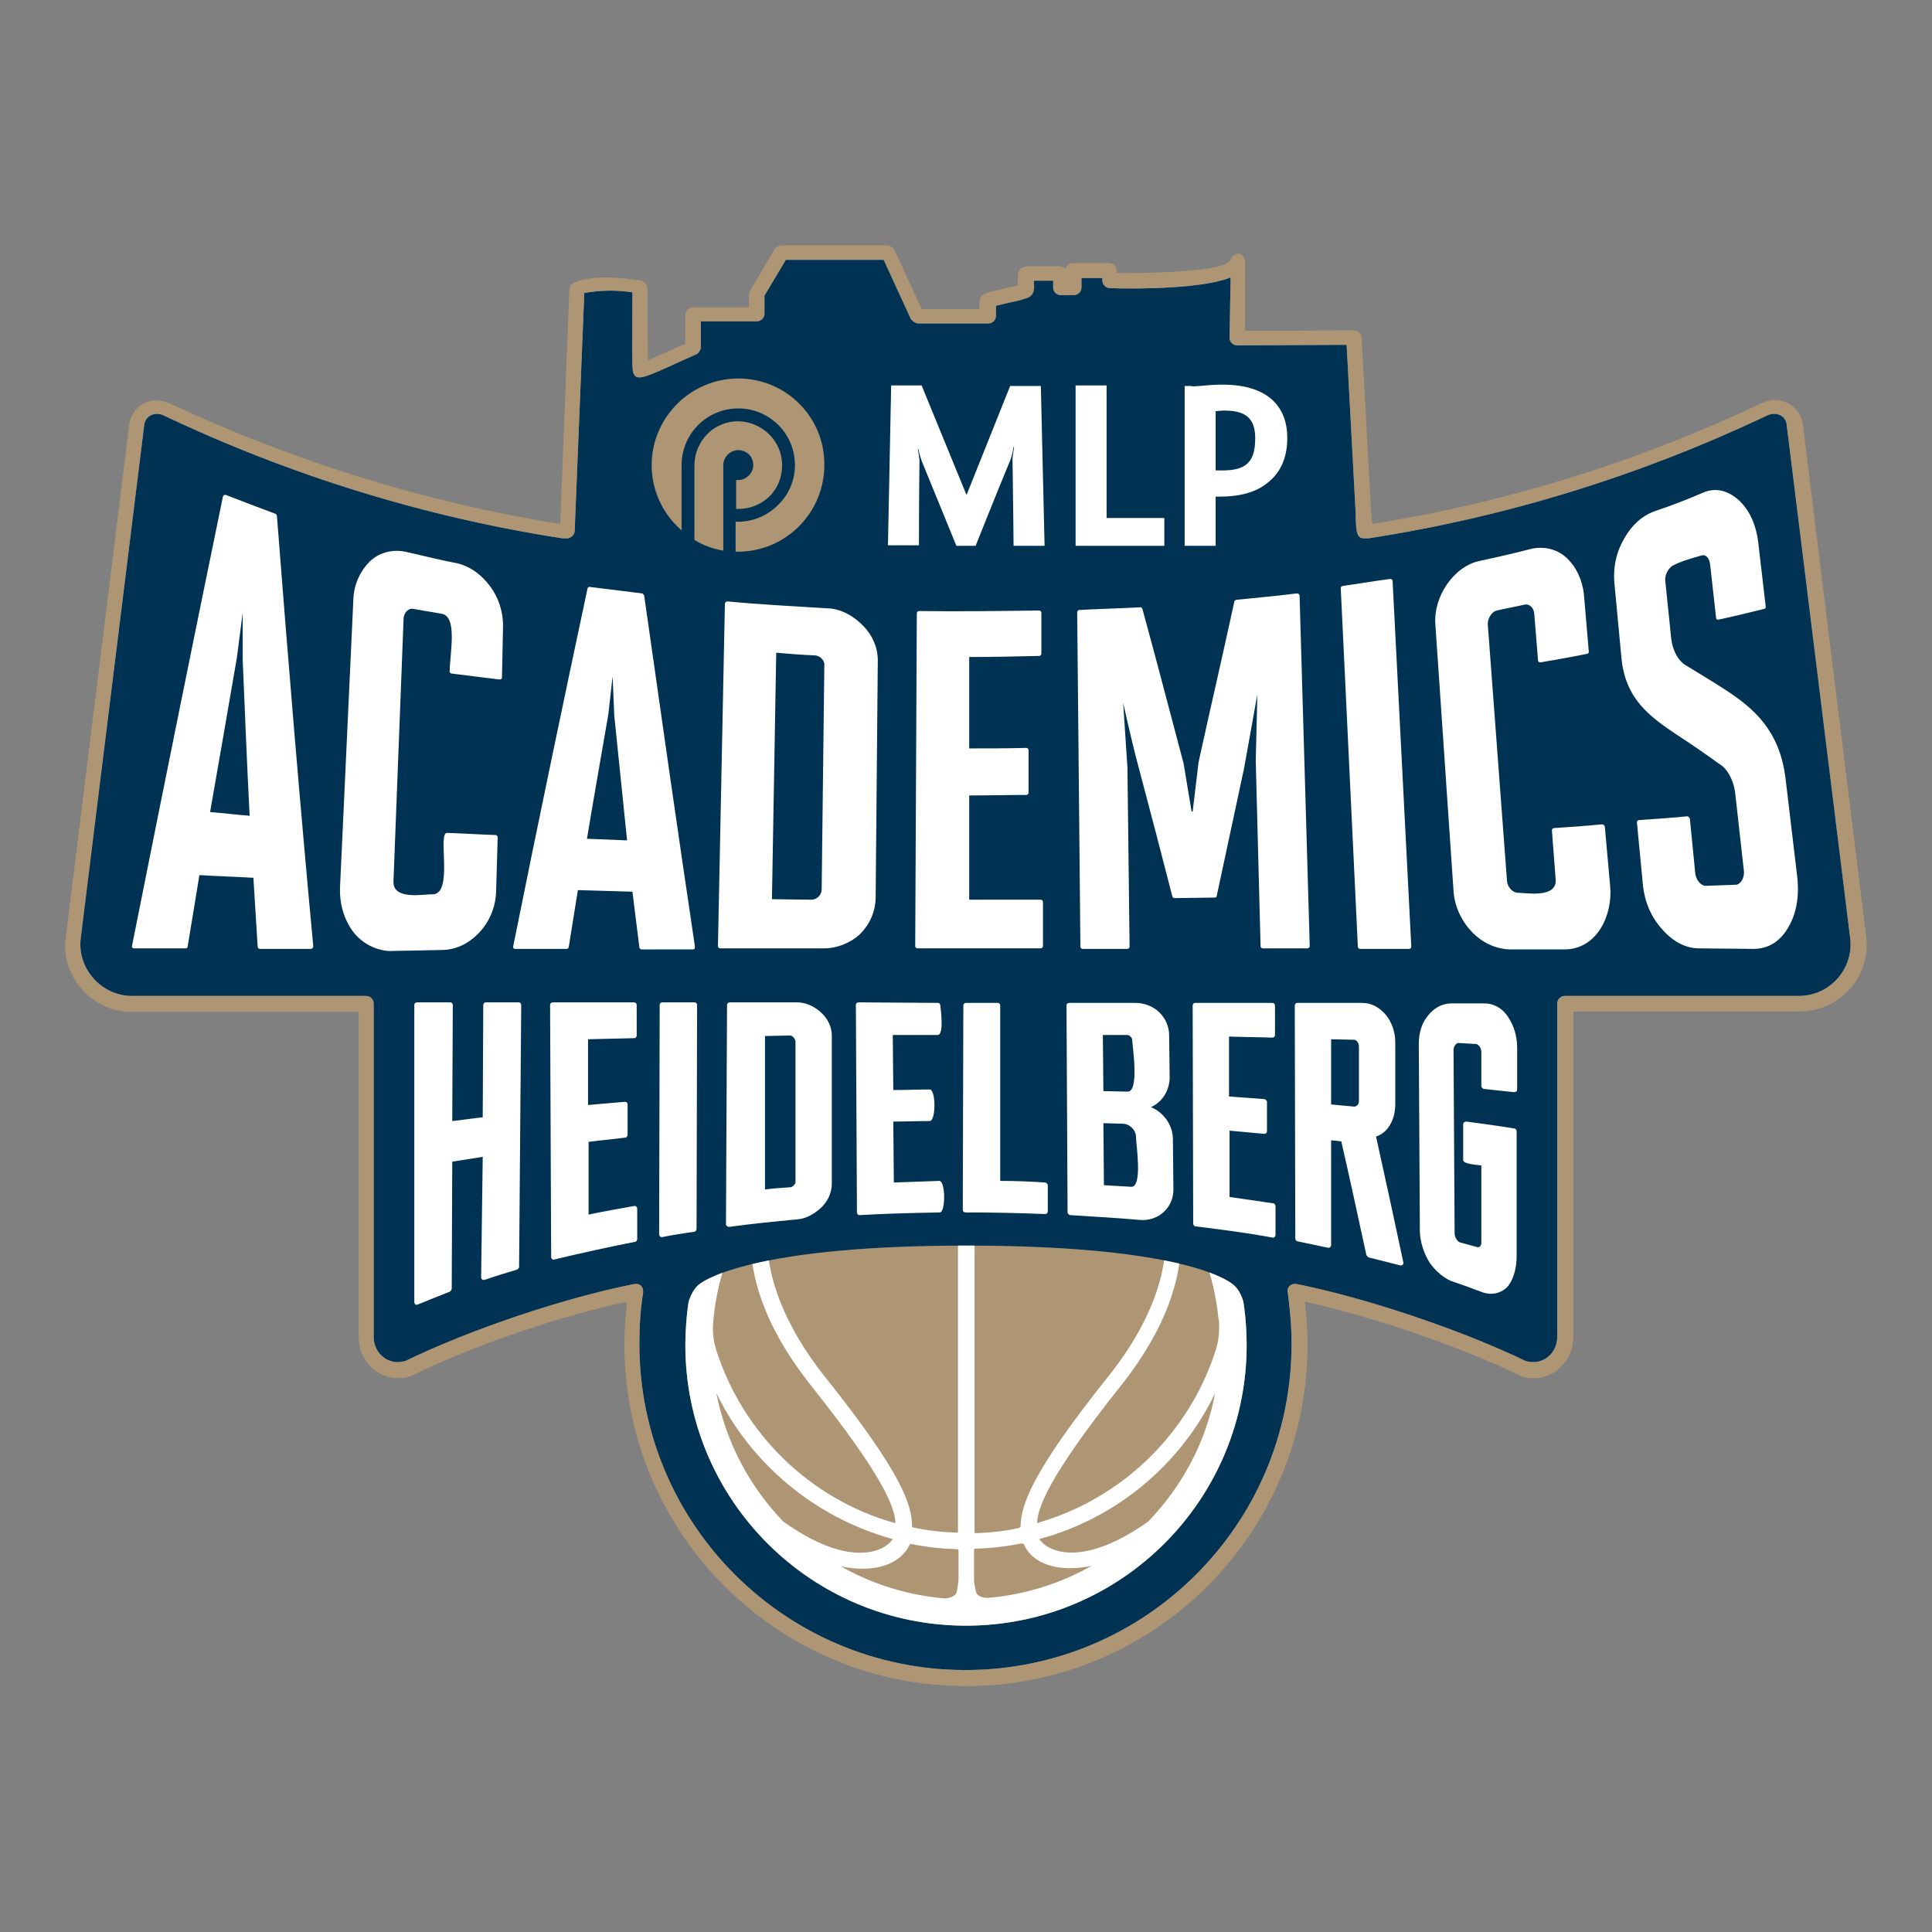
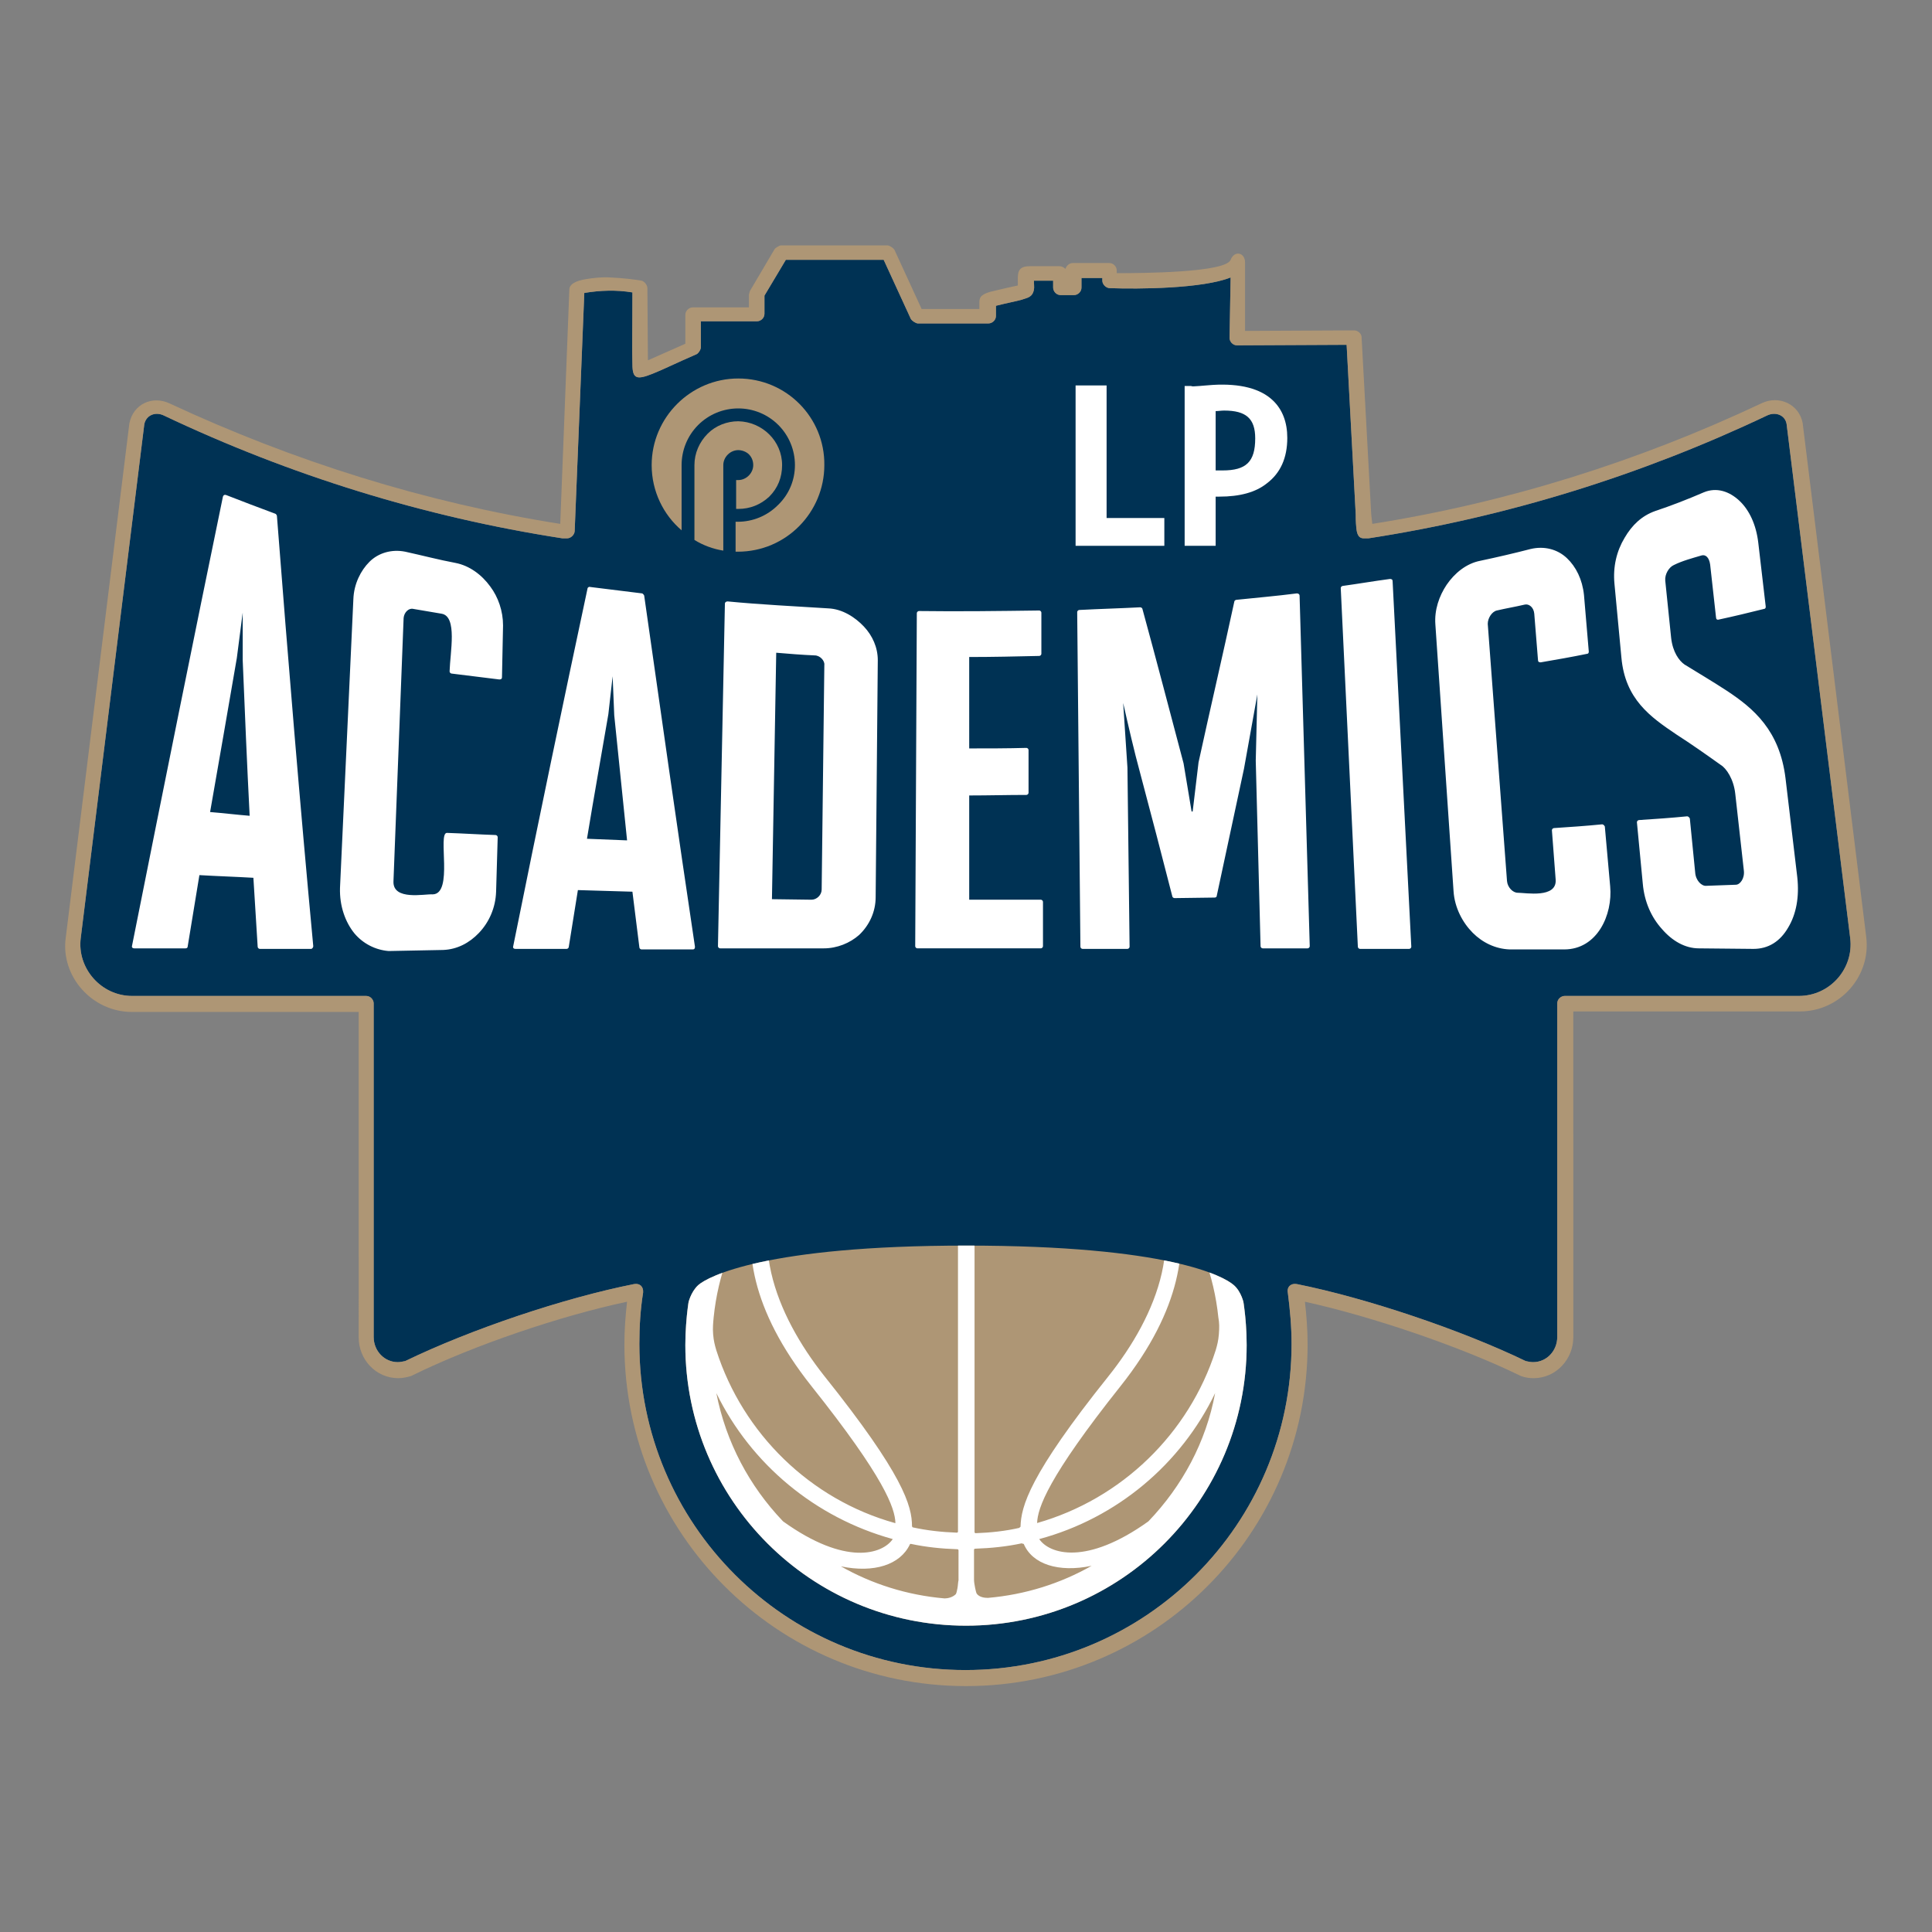
<svg xmlns="http://www.w3.org/2000/svg" xmlns:xlink="http://www.w3.org/1999/xlink" version="1.1" id="Ebene_1" x="0px" y="0px" viewBox="0 0 361.4 361.4" style="enable-background:new 0 0 361.4 361.4;" xml:space="preserve">
  <rect x="0" y="0" width="361.4" height="361.4" fill="#808080" stroke="none" />
  <style type="text/css">
	.st0{fill:#003254;}
	.st1{fill:#AE9675;}
	.st2{clip-path:url(#SVGID_00000090264109950883464320000002732427868404497804_);fill:#FFFFFF;}
	.st3{fill-rule:evenodd;clip-rule:evenodd;fill:#FFFFFF;}
	.st4{fill:#FFFFFF;}
</style>
  <g>
    <path class="st0" d="M230.2,51.9c-5.2,2.1-17.3,2.2-22.6,2c-0.7,0-1.4-0.7-1.4-1.4V52h-3.9v1.8c0,0.8-0.7,1.4-1.4,1.4h-2.5   c-0.8,0-1.4-0.7-1.4-1.4v-1.3h-3.6c0,0.7,0.1,1.3,0,1.7c-0.3,1.5-1.3,1.5-2.4,1.9c-1.1,0.3-2.3,0.5-4.7,1.1v1.9   c0,0.8-0.7,1.4-1.4,1.4h-13.2c-0.4,0-1.1-0.5-1.3-0.8l-5.1-11.1H147l-4,6.7v3.4c0,0.8-0.7,1.4-1.4,1.4h-10.5V65   c0,0.4-0.5,1.2-0.9,1.3c-3.7,1.6-6.3,2.9-8.1,3.6c-3,1.2-3.8,1-3.8-1.8c-0.1-2.4,0-6.8,0-13.4c-3-0.5-6-0.4-9,0.1l-1.8,44.5   c0,0.7-0.7,1.4-1.4,1.4h-0.7h-0.2c-25.9-4-51-11.8-74.6-23c-1.5-0.7-3.2-0.1-3.6,1.6l-11.9,96.2c-0.7,5.6,3.8,10.8,9.6,10.8H60h5.6   h2.9c0.8,0,1.4,0.7,1.4,1.4v8.8v38.4v15.2c0,2.6,2,4.7,4.5,4.7c0.5,0,0.9-0.1,1.4-0.2c12.4-6,29.7-11.8,42.8-14.4   c1.1-0.2,1.8,0.5,1.7,1.6c-0.5,3.1-0.7,6.3-0.7,9.6c0,33.7,27.3,61,61,61s61-27.3,61-61c0-3.3-0.3-6.5-0.7-9.6   c-0.2-1.1,0.6-1.8,1.7-1.6c13,2.6,30.8,8.6,42.8,14.4c0.4,0.1,0.9,0.2,1.4,0.2c2.5,0,4.5-2.1,4.5-4.7v-15.2v-47.2   c0-0.8,0.7-1.4,1.4-1.4h2.9h40.9c5.8,0,10.3-5.1,9.6-10.8l-11.9-96.2c-0.3-1.7-2.1-2.3-3.6-1.6c-23.6,11.2-48.7,19-74.6,23   c0,0-0.3,0-0.4,0c-0.2,0-0.5,0-0.5,0c-1.1,0-1.3-1-1.4-2.1c-0.1-1-0.1-2-0.1-2.4l-1.7-31.7l-20.5,0.1c-0.8,0-1.4-0.7-1.4-1.4   L230.2,51.9L230.2,51.9z" />
    <path class="st1" d="M256.7,98c25.3-4,49.8-11.7,72.9-22.6c3.2-1.5,6.9,0.2,7.6,3.7l11.9,96.2c0.9,7.3-4.9,13.9-12.4,13.9h-40.9   h-1.5V235v15.2c0,4-3.2,7.6-7.4,7.6c-0.8,0-1.6-0.1-2.4-0.4l-0.2-0.1c-11.3-5.5-27.9-11.1-40.2-13.8c0.3,2.6,0.5,5.3,0.5,8   c0,35.3-28.6,63.9-63.9,63.9s-63.9-28.6-63.9-63.9c0-2.7,0.2-5.4,0.5-8c-12.3,2.6-28.6,8.1-40.2,13.8l-0.2,0.1   c-0.7,0.2-1.5,0.4-2.4,0.4c-4.2,0-7.4-3.5-7.4-7.6V235v-38.4v-7.3h-1.5H60H24.7c-7.5,0-13.4-6.7-12.4-13.9l11.9-96.2   c0.7-3.6,4.3-5.3,7.6-3.7C55,86.3,79.5,94,104.8,98l1.7-43.8c0-1.1,1.3-1.7,3.2-2c1.2-0.2,3-0.4,4.4-0.3c2.5,0.1,4.7,0.4,5.9,0.6   c0.5,0.1,1.1,0.8,1.1,1.4l0.1,13.5l7-3.1v-5.4c0-0.8,0.7-1.4,1.4-1.4h10.5v-2.4c0-0.1,0.2-0.7,0.2-0.7l4.6-7.8   c0.1-0.2,0.9-0.7,1.2-0.7H166c0.4,0,1.1,0.5,1.3,0.8l5.1,11.1h10.8v-1.3c0-1,0.5-1.6,2.8-2.1c1.7-0.4,3.4-0.8,4.4-1   c0-2.1-0.3-3.6,2.2-3.6h5.6c0.4,0,0.8,0.2,1.1,0.5c0.2-0.6,0.7-1.1,1.4-1.1h6.8c0.8,0,1.4,0.7,1.4,1.4v0.5c4.8,0,20.4-0.1,21.3-2.5   c0.7-1.8,2.7-1.4,2.7,0.5v12.8l20.4-0.1c0.7,0,1.4,0.6,1.4,1.3l1.8,33.1L256.7,98L256.7,98z M230.2,51.9c-5.2,2.1-17.3,2.2-22.6,2   c-0.7,0-1.4-0.7-1.4-1.4V52h-3.9v1.8c0,0.8-0.7,1.4-1.4,1.4h-2.5c-0.8,0-1.4-0.7-1.4-1.4v-1.3h-3.6c0,0.7,0.1,1.3,0,1.7   c-0.3,1.5-1.3,1.5-2.4,1.9c-1.1,0.3-2.3,0.5-4.7,1.1v1.9c0,0.8-0.7,1.4-1.4,1.4h-13.2c-0.4,0-1.1-0.5-1.3-0.8l-5.1-11.1H147l-4,6.7   v3.4c0,0.8-0.7,1.4-1.4,1.4h-10.5V65c0,0.4-0.5,1.2-0.9,1.3c-3.7,1.6-6.3,2.9-8.1,3.6c-3,1.2-3.8,1-3.8-1.8c-0.1-2.4,0-6.8,0-13.4   c-3-0.5-6-0.4-9,0.1l-1.8,44.5c0,0.7-0.7,1.4-1.4,1.4h-0.7h-0.2c-25.9-4-51-11.8-74.6-23c-1.5-0.7-3.2-0.1-3.6,1.6l-11.9,96.2   c-0.7,5.6,3.8,10.8,9.6,10.8H60h5.6h2.9c0.8,0,1.4,0.7,1.4,1.4v8.8v38.4v15.2c0,2.6,2,4.7,4.5,4.7c0.5,0,0.9-0.1,1.4-0.2   c12.4-6,29.7-11.8,42.8-14.4c1.1-0.2,1.8,0.5,1.7,1.6c-0.5,3.1-0.7,6.3-0.7,9.6c0,33.7,27.3,61,61,61s61-27.3,61-61   c0-3.3-0.3-6.5-0.7-9.6c-0.2-1.1,0.6-1.8,1.7-1.6c13,2.6,30.8,8.6,42.8,14.4c0.4,0.1,0.9,0.2,1.4,0.2c2.5,0,4.5-2.1,4.5-4.7v-15.2   v-47.2c0-0.8,0.7-1.4,1.4-1.4h2.9h40.9c5.8,0,10.3-5.1,9.6-10.8l-11.9-96.2c-0.3-1.7-2.1-2.3-3.6-1.6c-23.6,11.2-48.7,19-74.6,23   c0,0-0.3,0-0.4,0c-0.2,0-0.5,0-0.5,0c-1.1,0-1.3-1-1.4-2.1c-0.1-1-0.1-2-0.1-2.4l-1.7-31.7l-20.5,0.1c-0.8,0-1.4-0.7-1.4-1.4   L230.2,51.9L230.2,51.9z" />
    <path class="st1" d="M180.7,304.1c-29,0-52.5-23.5-52.5-52.5c0-2.5,0.2-5,0.5-7.5c0-0.3,0.5-2.4,1.9-3.7c1.8-1.6,12.6-7.4,50.1-7.4   c37.8,0,48.2,5.7,50.1,7.4c1.4,1.2,1.9,3.4,1.9,3.7c0.3,2.4,0.5,4.9,0.5,7.5C233.2,280.6,209.7,304.1,180.7,304.1L180.7,304.1z" />
    <g>
      <g>
        <defs>
          <path id="SVGID_1_" d="M180.7,304.1c-29,0-52.5-23.5-52.5-52.5c0-2.5,0.2-5,0.5-7.5c0-0.3,0.5-2.4,1.9-3.7      c1.8-1.6,12.6-7.4,50.1-7.4c37.8,0,48.2,5.7,50.1,7.4c1.4,1.2,1.9,3.4,1.9,3.7c0.3,2.4,0.5,4.9,0.5,7.5      C233.2,280.6,209.7,304.1,180.7,304.1L180.7,304.1z" />
        </defs>
        <clipPath id="SVGID_00000169544151329593433320000009134982744721197718_">
          <use xlink:href="#SVGID_1_" style="overflow:visible;" />
        </clipPath>
        <path style="clip-path:url(#SVGID_00000169544151329593433320000009134982744721197718_);fill:#FFFFFF;" d="M167,287.9L167,287.9     c-14.5-4-26.5-14-33-27.3c1.8,9.2,6.2,17.4,12.4,23.9l0.1,0.1C158.2,293,165.1,290.7,167,287.9L167,287.9z M151.8,259.3     c-11.6-14.6-12.6-26.2-10.5-34.3c-4.2,6.2-7,13.5-7.8,21.4c-0.1,1.1-0.2,2-0.1,3.2c0.1,1.2,0.3,2,0.6,3     c5,15.6,17.6,27.9,33.4,32.3c0.1,0,0.1,0,0.1,0C167.4,282.1,165.5,276.5,151.8,259.3L151.8,259.3z M157.3,293     c5.8,3.3,12.4,5.4,19.4,6c0.6,0,1.5-0.2,2.1-0.8c0.1-0.2,0.2-0.5,0.3-1.1c0.1-0.5,0.1-1.1,0.2-1.5V290c0-0.1-0.1-0.2-0.2-0.2     c-3-0.1-5.9-0.4-8.7-1c-0.1,0-0.2,0-0.2,0.1C168.4,292.7,163.5,294.3,157.3,293L157.3,293z M179,286.7c0.1,0,0.2-0.1,0.2-0.2V204     c-10.8,0.3-20.7,4.3-28.5,10.7c-0.2,0.2-0.4,0.3-0.6,0.5c-0.2,0.2-0.4,0.3-0.6,0.6c-0.4,0.4-0.7,0.7-1,1.1     c-0.2,0.3-0.4,0.6-0.6,0.9c-9,12.8-2.8,28.1,6.3,39.6c14.8,18.5,16.4,24.3,16.4,28.1c0,0.1,0.1,0.1,0.1,0.2     C173.4,286.3,176.2,286.6,179,286.7L179,286.7z M180.7,304.1c-29,0-52.5-23.5-52.5-52.5s23.5-52.5,52.5-52.5s52.5,23.5,52.5,52.5     S209.7,304.1,180.7,304.1L180.7,304.1z M190.9,285.6c0.1-3.8,1.6-9.6,16.4-28.1c9.2-11.5,15.4-26.8,6.3-39.6     c-0.2-0.3-0.4-0.6-0.6-0.9c-0.3-0.4-0.6-0.7-1-1.1c-0.2-0.2-0.4-0.4-0.6-0.6c-0.2-0.2-0.4-0.3-0.6-0.5     c-7.8-6.4-17.7-10.3-28.5-10.7v82.5c0,0.1,0.1,0.2,0.2,0.2c2.8-0.1,5.6-0.4,8.2-1C190.7,285.7,190.8,285.7,190.9,285.6     L190.9,285.6z M191.1,288.7c-2.8,0.6-5.7,0.9-8.7,1c-0.1,0-0.2,0.1-0.2,0.2v5.6c0,0.4,0.1,1,0.2,1.5c0.1,0.5,0.2,0.9,0.3,1.1     c0.5,0.7,1.5,0.8,2.1,0.8c7-0.6,13.6-2.7,19.4-6c-6.2,1.3-11.1-0.3-12.7-4.1C191.3,288.8,191.2,288.7,191.1,288.7L191.1,288.7z      M194,284.9c15.8-4.5,28.4-16.7,33.4-32.3c0.3-1,0.5-1.8,0.6-3c0.1-1.3,0.1-2.1-0.1-3.2c-0.8-7.8-3.6-15.1-7.8-21.4     c2,8,1.1,19.7-10.5,34.3C196,276.4,194.1,282.1,194,284.9C193.9,285,193.9,285,194,284.9L194,284.9z M194.4,287.9     c1.9,2.8,8.8,5,20.4-3.3l0.1-0.1c6.2-6.5,10.7-14.7,12.4-23.9C220.9,273.9,208.9,284,194.4,287.9L194.4,287.9L194.4,287.9z" />
      </g>
    </g>
    <path class="st1" d="M140.1,85c0.5,0.5,0.8,1.2,0.8,2c0,1.5-1.3,2.8-2.8,2.8c-0.1,0-0.3,0-0.4,0v5.4c0.1,0,0.3,0,0.4,0   c2.2,0,4.2-0.8,5.8-2.3c1.6-1.6,2.4-3.6,2.4-5.9c0-4.5-3.7-8.1-8.2-8.2c-2.1,0-4.2,0.8-5.7,2.3c-1.6,1.6-2.5,3.7-2.5,5.9v14   c1.6,1,3.5,1.7,5.4,2V87c0-1.5,1.3-2.8,2.8-2.8C138.8,84.2,139.6,84.5,140.1,85L140.1,85z" />
    <path class="st1" d="M138.1,70.8c-8.9,0-16.2,7.3-16.2,16.2c0,4.9,2.2,9.3,5.6,12.2V87c0-2.8,1.1-5.5,3.1-7.5s4.7-3.1,7.5-3.1   s5.5,1.1,7.5,3.1s3.1,4.7,3.1,7.5s-1.1,5.5-3.2,7.5c-2,2-4.7,3.1-7.5,3.1c-0.1,0-0.3,0-0.4,0v5.6c0.1,0,0.3,0,0.4,0   c9.1,0,16.2-7.4,16.2-16.2C154.3,78.1,147.1,70.8,138.1,70.8L138.1,70.8z" />
    <path class="st3" d="M226.9,72l-1.3,0.1l-1.2,0.1c-1.2,0.1-1.4,0.1-1.6,0h-1.2v29.9h5.8v-9.2c0.2,0,0.5,0,0.7,0   c3.8,0,6.8-0.8,8.9-2.5c2.5-1.9,3.8-4.7,3.8-8.5c0-2.9-0.9-5.3-2.7-7C235.8,72.7,232,71.7,226.9,72L226.9,72z M229,76.8   c4.1,0,5.8,1.5,5.8,5.2c0,4.4-1.7,6-6.1,6c-0.4,0-0.8,0-1.3,0V76.9C227.9,76.9,228.4,76.8,229,76.8L229,76.8z" />
    <polygon class="st4" points="201.2,72.1 201.2,102.1 217.8,102.1 217.8,96.9 207,96.9 207,72.1  " />
-     <path class="st4" d="M189,72.1c0,0-6.6,16.5-8.2,20.5c-1.6-3.9-8.4-20.5-8.4-20.5h-5.7l-0.6,29.9h5.8c0,0,0-9.8,0.1-15.8   c0-0.4-0.2-1.5-0.3-2.2h0.1c0.1,0.7,0.5,1.9,0.6,2.2c2.4,5.9,6.5,15.9,6.5,15.9h3.6c0,0,4.1-10.3,6.6-16.3c0.1-0.3,0.4-1.5,0.5-2.2   h0.1c-0.1,0.7-0.3,1.9-0.3,2.2c0.1,6.2,0.2,16.3,0.2,16.3h5.8l-0.7-29.9H189V72.1z" />
    <path class="st4" d="M45.4,114.6l-1.1,8.5c-1.6,9.4-3.3,19-5,28.8c2.5,0.2,4.9,0.5,7.4,0.7c-0.5-9.7-0.9-19.4-1.3-29.1L45.4,114.6   L45.4,114.6z M47.4,164.2c-3.4-0.2-6.7-0.3-10.1-0.5l-2.2,13.4c0,0.2-0.2,0.3-0.4,0.3h-9.6c-0.3,0-0.5-0.2-0.4-0.5   c6-30.1,11.7-58.3,17-84c0.1-0.3,0.3-0.4,0.6-0.3c3.1,1.2,6.2,2.4,9.2,3.5c0.1,0,0.3,0.3,0.3,0.4c2.1,27.1,4.3,53.8,6.8,80.5   c0,0.2-0.2,0.5-0.4,0.5h-9.6c-0.2,0-0.4-0.2-0.4-0.4L47.4,164.2L47.4,164.2z M66.3,174.6c-1.7-2.1-2.8-5.1-2.7-8.5l2.5-54   c0.1-2.9,1.4-5.4,3-7c1.7-1.7,4.2-2.4,6.7-1.9c3.2,0.7,6.2,1.5,9.4,2.1c2.6,0.5,4.9,2.2,6.5,4.4c1.5,2,2.4,4.6,2.4,7.3l-0.2,9.7   c0,0.3-0.2,0.4-0.5,0.4c-3-0.4-5.9-0.7-8.9-1.1c-0.2,0-0.4-0.2-0.4-0.4c0.1-3.6,1.5-10.3-1.5-10.8c-1.8-0.3-3.5-0.6-5.3-0.9   c-0.8-0.2-1.7,0.6-1.8,1.7l-1.9,49.3c-0.1,3.6,5.8,2.3,7.3,2.4c4,0,0.9-11.5,2.7-11.5c3,0.1,6.1,0.3,9.1,0.4c0.2,0,0.4,0.2,0.4,0.4   l-0.3,10.2c-0.1,3-1.3,5.7-3.2,7.7c-1.8,1.9-4.1,3.1-6.7,3.2l-10.2,0.2C70.2,177.7,67.9,176.5,66.3,174.6L66.3,174.6z M114.6,126.5   l-0.8,7.1c-1.3,7.6-2.7,15.4-4,23.3c2.5,0.1,5,0.2,7.5,0.3c-0.8-7.8-1.6-15.7-2.4-23.4L114.6,126.5L114.6,126.5z M118.3,166.8   c-3.4-0.1-6.8-0.2-10.2-0.3l-1.7,10.6c0,0.2-0.2,0.4-0.4,0.4h-9.6c-0.3,0-0.5-0.2-0.4-0.5c4.8-23.8,9.4-45.8,13.9-66.9   c0-0.2,0.3-0.4,0.5-0.3c3.3,0.4,6.4,0.8,9.7,1.2c0.1,0,0.3,0.2,0.4,0.4c3.1,21.8,6.2,43.6,9.5,65.7c0,0.3-0.1,0.5-0.4,0.5H120   c-0.2,0-0.4-0.2-0.4-0.4L118.3,166.8L118.3,166.8z M152.4,122.6c-2.4-0.1-4.8-0.3-7.2-0.5l-0.8,46.1l7.4,0.1c1,0,1.9-0.9,1.9-1.9   l0.5-42C154.3,123.6,153.4,122.6,152.4,122.6L152.4,122.6z M135.6,112.9c0-0.2,0.2-0.4,0.5-0.4c6.2,0.6,12.5,0.9,18.8,1.3   c2.7,0.1,5.1,1.7,6.7,3.4c1.6,1.7,2.6,3.9,2.6,6.3l-0.4,44.3c0,2.8-1.2,5.3-3.1,7.1c-1.7,1.5-4.1,2.5-6.6,2.5h-19.4   c-0.2,0-0.4-0.2-0.4-0.4L135.6,112.9L135.6,112.9z M171.5,114.7c0-0.2,0.2-0.4,0.4-0.4c7.5,0.1,15,0,22.5-0.1   c0.2,0,0.4,0.2,0.4,0.4c0,2.6,0,5.2,0,7.7c0,0.2-0.2,0.4-0.4,0.4c-4.4,0.1-8.7,0.2-13.1,0.2V140c3.6,0,7.1,0,10.7-0.1   c0.2,0,0.4,0.2,0.4,0.4v8c0,0.2-0.2,0.4-0.4,0.4c-3.6,0-7.1,0.1-10.7,0.1v19.5c4.5,0,8.9,0,13.4,0c0.2,0,0.4,0.2,0.4,0.4v8.3   c0,0.2-0.2,0.4-0.4,0.4h-23.1c-0.2,0-0.4-0.2-0.4-0.4L171.5,114.7L171.5,114.7z M210.1,131.5l0.8,12.1l0.4,33.5   c0,0.2-0.2,0.4-0.4,0.4h-8.4c-0.2,0-0.4-0.2-0.4-0.4l-0.6-62.6c0-0.2,0.2-0.4,0.4-0.4c3.8-0.2,7.6-0.3,11.4-0.5   c0.2,0,0.4,0.2,0.4,0.3c2.6,9.5,5.1,19.1,7.7,28.9l1.5,9h0.2l1.1-9.2c2.2-10.1,4.5-19.9,6.7-30.1c0-0.1,0.2-0.3,0.4-0.3   c3.8-0.4,7.4-0.7,11.3-1.2c0.3,0,0.5,0.2,0.5,0.4L245,177c0,0.2-0.2,0.4-0.4,0.4h-8.4c-0.2,0-0.4-0.2-0.4-0.4l-0.9-34.7l0.3-12.4   l-2.5,13.9c-1.7,7.9-3.4,15.9-5.1,23.8c0,0.2-0.2,0.3-0.4,0.3l-7.5,0.1c-0.2,0-0.4-0.2-0.4-0.3c-2-7.8-4-15.5-6-23   C212.1,140.3,211.1,135.9,210.1,131.5L210.1,131.5z M250.8,110c0-0.2,0.2-0.4,0.4-0.4c2.9-0.4,5.8-0.9,8.8-1.3   c0.3,0,0.5,0.1,0.5,0.4l3.5,68.4c0,0.2-0.2,0.4-0.4,0.4h-9.2c-0.2,0-0.4-0.2-0.4-0.4L250.8,110L250.8,110z M275.5,174.5   c-1.9-1.9-3.4-4.7-3.6-7.8l-3.4-49.9c-0.2-2.7,0.7-5.3,2.1-7.4c1.5-2.2,3.7-4,6.3-4.5c3.3-0.7,6.3-1.4,9.4-2.2c2.5-0.6,5,0,6.8,1.7   c1.7,1.6,2.9,4,3.2,6.9l0.9,10.6c0,0.2-0.1,0.4-0.3,0.4c-2.9,0.6-5.8,1.1-8.7,1.6c-0.3,0-0.5-0.1-0.5-0.4l-0.7-8.7   c-0.1-1.2-1-1.9-1.8-1.7c-1.7,0.4-3.5,0.7-5.2,1.1c-0.9,0.2-1.7,1.4-1.7,2.5l3.6,48.1c0.1,1.2,1.1,2.2,2,2.2c1.5,0,7.4,1.1,7.1-2.5   l-0.7-9.2c0-0.2,0.2-0.4,0.4-0.4c3-0.2,6-0.4,9-0.7c0.2,0,0.4,0.2,0.5,0.4l1,11.2c0.5,5.3-2.4,11.8-8.6,11.8h-10.2   C279.7,177.5,277.3,176.3,275.5,174.5L275.5,174.5z M310.9,173.8c-2-2.2-3.3-5.1-3.6-8.5l-1.1-11.5c0-0.2,0.2-0.4,0.4-0.4   c3-0.2,6-0.4,9-0.7c0.2,0,0.4,0.2,0.5,0.4l1,10.1c0.1,1.5,1.2,2.6,2.1,2.5l5.5-0.2c0.8,0,1.7-1.2,1.5-2.7l-1.6-14.3   c-0.3-2.8-1.7-4.8-2.7-5.4c-2.8-2-5.5-3.9-8.3-5.7c-4.9-3.3-9.6-6.6-10.3-14.4l-1.3-13.8c-0.3-3.2,0.4-6.1,1.9-8.6   c1.4-2.4,3.2-4.1,5.7-5c3-1,6.1-2.2,9.1-3.5c2.4-1,4.8-0.2,6.7,1.6c1.8,1.7,3.1,4.4,3.5,7.8l1.4,12c0,0.2-0.1,0.4-0.3,0.4   c-2.8,0.7-5.7,1.4-8.5,2c-0.3,0.1-0.5-0.1-0.5-0.4l-1.1-9.9c-0.2-1.4-0.9-1.9-1.6-1.7c-1.7,0.5-3.6,1-5.2,1.8   c-0.9,0.4-1.7,1.7-1.6,2.9l1.1,10.7c0.3,2.7,1.5,4.3,2.5,5c2.6,1.6,5.3,3.2,7.9,4.9c5,3.3,9.9,7.4,11,16.4l2.2,18.5   c0.4,3.7-0.2,6.9-1.7,9.4c-1.5,2.6-3.7,4-6.5,4l-10.2-0.1C315.2,177.4,312.8,176,310.9,173.8L310.9,173.8z" />
-     <path class="st4" d="M90.3,216.4c-1.9,0.3-3.8,0.6-5.7,0.9l-0.1,23.8c0,0.1-0.2,0.4-0.3,0.5c-2,0.8-3.6,1.4-6,2.4   c-0.4,0.2-0.7,0-0.7-0.5V188c0-0.3,0.2-0.5,0.5-0.5h6.2c0.3,0,0.5,0.2,0.5,0.5l-0.1,21.7c1.9-0.2,3.8-0.5,5.7-0.7l0.1-21   c0-0.3,0.2-0.5,0.5-0.5H97c0.3,0,0.5,0.2,0.5,0.5l-0.4,49c0,0.2-0.2,0.4-0.4,0.5c-2,0.6-4,1.2-6,1.9c-0.4,0.1-0.7-0.1-0.7-0.5   L90.3,216.4L90.3,216.4z M267.5,236.3c-1.1-1.7-1.8-3.8-1.9-5.8l-0.2-35.3c0-2,0.6-3.9,1.7-5.2c1.1-1.4,2.6-2.3,4.4-2.3h6.2   c1.8,0,3.5,1,4.5,2.7c1,1.5,1.6,3.5,1.6,5.6v7.8c0,0.3-0.2,0.5-0.6,0.5c-1.9-0.2-3.7-0.4-5.6-0.6c-0.2,0-0.5-0.3-0.5-0.5v-6.4   c0-0.9-0.6-1.4-0.9-1.5l-3.4-0.2c-0.3,0-0.9,0.5-0.9,1.3l0.2,34.3c0,0.8,0.6,1.6,1,1.7c1.1,0.3,2.2,0.6,3.3,0.9   c0.2,0.1,0.8-0.2,0.7-1V218c-0.6-0.1-3.4-0.2-3.4-1v-6.7c0-0.3,0.3-0.5,0.6-0.5c3,0.4,6,0.8,9,1.3c0.2,0,0.4,0.3,0.4,0.5v23.5   c0,2.3-0.7,4.6-1.9,5.8c-1.1,1-2.7,1.4-4.3,0.9c-2.1-0.8-4.1-1.5-6.1-2.2C270,239,268.6,237.8,267.5,236.3L267.5,236.3z    M223.1,188.1c0-0.3,0.2-0.5,0.5-0.5H238c0.3,0,0.5,0.2,0.5,0.5v5.5c0,0.3-0.2,0.5-0.5,0.5c-2.7-0.1-5.4-0.1-8.1-0.2v11.2   c2.2,0.2,4.4,0.3,6.6,0.5c0.2,0,0.5,0.3,0.5,0.5v5.5c0,0.3-0.2,0.5-0.5,0.5c-2.2-0.2-4.3-0.4-6.5-0.6v12.4c2.8,0.4,5.5,0.8,8.2,1.2   c0.2,0,0.4,0.3,0.4,0.5v5.4c0,0.3-0.3,0.6-0.6,0.5c-4.8-0.9-9.6-1.5-14.4-2.1c-0.2,0-0.4-0.3-0.4-0.5L223.1,188.1L223.1,188.1z    M180.2,188.1c0-0.3,0.2-0.5,0.5-0.5h5.9c0.3,0,0.5,0.2,0.5,0.5v32.8c2.8,0,5.6,0.1,8.4,0.3c0.2,0,0.5,0.3,0.5,0.5v4.9   c0,0.3-0.2,0.5-0.5,0.5c-5-0.2-9.9-0.3-14.9-0.3c-0.3,0-0.5-0.2-0.5-0.5L180.2,188.1L180.2,188.1z M160.1,188   c0-0.3,0.2-0.5,0.5-0.5l14.8,0.1c0.3,0,0.5,0.2,0.5,0.5c0,0.2,0.8,5.5-0.5,5.5c-2.8,0-5.6,0-8.4,0l0.1,10.3c2.3,0,4.5-0.1,6.8-0.1   c1.2,0,1.2,5.9,0,5.9c-2.3,0-4.5,0.1-6.8,0.1l0.1,11.4c2.8-0.1,5.7-0.2,8.5-0.3c1.2,0,1.2,5.9,0.1,5.9c-5,0.1-10,0.2-15,0.5   c-0.3,0-0.5-0.2-0.5-0.5L160.1,188L160.1,188z M123.4,188c0-0.3,0.2-0.5,0.5-0.5h6c0.3,0,0.5,0.2,0.5,0.5l-0.1,41.9   c0,0.2-0.2,0.5-0.4,0.5c-2,0.3-4,0.6-6,1c-0.3,0.1-0.6-0.2-0.6-0.5L123.4,188L123.4,188z M102.9,188c0-0.3,0.2-0.5,0.5-0.5h15.2   c0.3,0,0.5,0.2,0.5,0.5v5.7c0,0.3-0.2,0.5-0.5,0.5l-8.6,0.2v12.3c2.3-0.2,4.6-0.4,6.9-0.6c0.3,0,0.5,0.2,0.5,0.5v5.7   c0,0.2-0.2,0.5-0.4,0.5c-2.3,0.3-4.6,0.5-6.9,0.8v13.6c2.8-0.6,5.7-1.1,8.5-1.6c0.3-0.1,0.6,0.2,0.6,0.5v5.7c0,0.2-0.2,0.5-0.4,0.5   c-5.1,1-10.1,2.1-15.1,3.3c-0.3,0.1-0.6-0.1-0.6-0.5L102.9,188L102.9,188z M253.3,194.5l-4.3-0.1v12.2l4.3,0.4   c0.4,0,0.9-0.3,0.9-1.1v-10.1C254.2,195,253.7,194.5,253.3,194.5L253.3,194.5z M250.9,213.5l-1.9-0.2v19.6c0,0.3-0.3,0.6-0.6,0.5   c-1.9-0.4-3.8-0.8-5.7-1.2c-0.2,0-0.4-0.3-0.4-0.5l-0.1-43.6c0-0.3,0.2-0.5,0.5-0.5h12.1c1.7,0,3.2,0.8,4.4,2.2   c1.1,1.3,1.8,3.2,1.8,5.2v11.5c0,2.2-0.7,3.8-1.7,4.9c-0.5,0.5-1.2,1-1.9,1.2c1.7,7.6,3.4,15.5,5.1,23.5c0.1,0.4-0.2,0.7-0.6,0.6   c-2-0.5-3.9-1-5.9-1.5c-0.1,0-0.3-0.3-0.4-0.4C254,227.5,252.5,220.4,250.9,213.5L250.9,213.5z M210.8,193.6h-4.5l0.1,10.5l4.5,0.1   c2.3,0.1,0.9-8.7,0.9-9.6C211.8,194.1,211.3,193.6,210.8,193.6L210.8,193.6z M210,210.2l-3.6-0.1l0.1,11.6c1.7,0.1,3.4,0.2,5.1,0.3   c2.2,0.1,0.9-8,0.9-9.3S211.3,210.2,210,210.2L210,210.2z M215.3,207.1c2.2,0.9,4.1,3.2,4.1,6l0.1,9.4c0,3.5-2.9,6-6.3,5.7   c-4.3-0.4-8.6-0.6-13-0.9c-0.2,0-0.5-0.3-0.5-0.5l-0.2-38.7c0-0.3,0.2-0.5,0.5-0.5h12.3c1.7,0,3.4,0.6,4.6,1.8   c1.1,1.1,1.8,2.6,1.8,4.3l0.1,8C218.7,204.2,217.3,206.2,215.3,207.1L215.3,207.1z M147.7,193.7l-4.6,0.1v28.7   c1.5-0.2,3.1-0.3,4.6-0.4c0.6,0,1.1-0.6,1.1-1v-26.4C148.6,194.1,148.2,193.7,147.7,193.7L147.7,193.7z M136,188   c0-0.3,0.2-0.5,0.5-0.5h12.6c1.8,0,3.5,0.9,4.7,2.1c1.1,1.1,1.8,2.5,1.8,4.2v27.6c0,1.8-0.8,3.4-2.1,4.6c-1.1,1-2.7,2-4.4,2.1   c-4.2,0.4-8.4,0.8-12.7,1.4c-0.3,0-0.6-0.2-0.6-0.5L136,188L136,188z" />
  </g>
</svg>